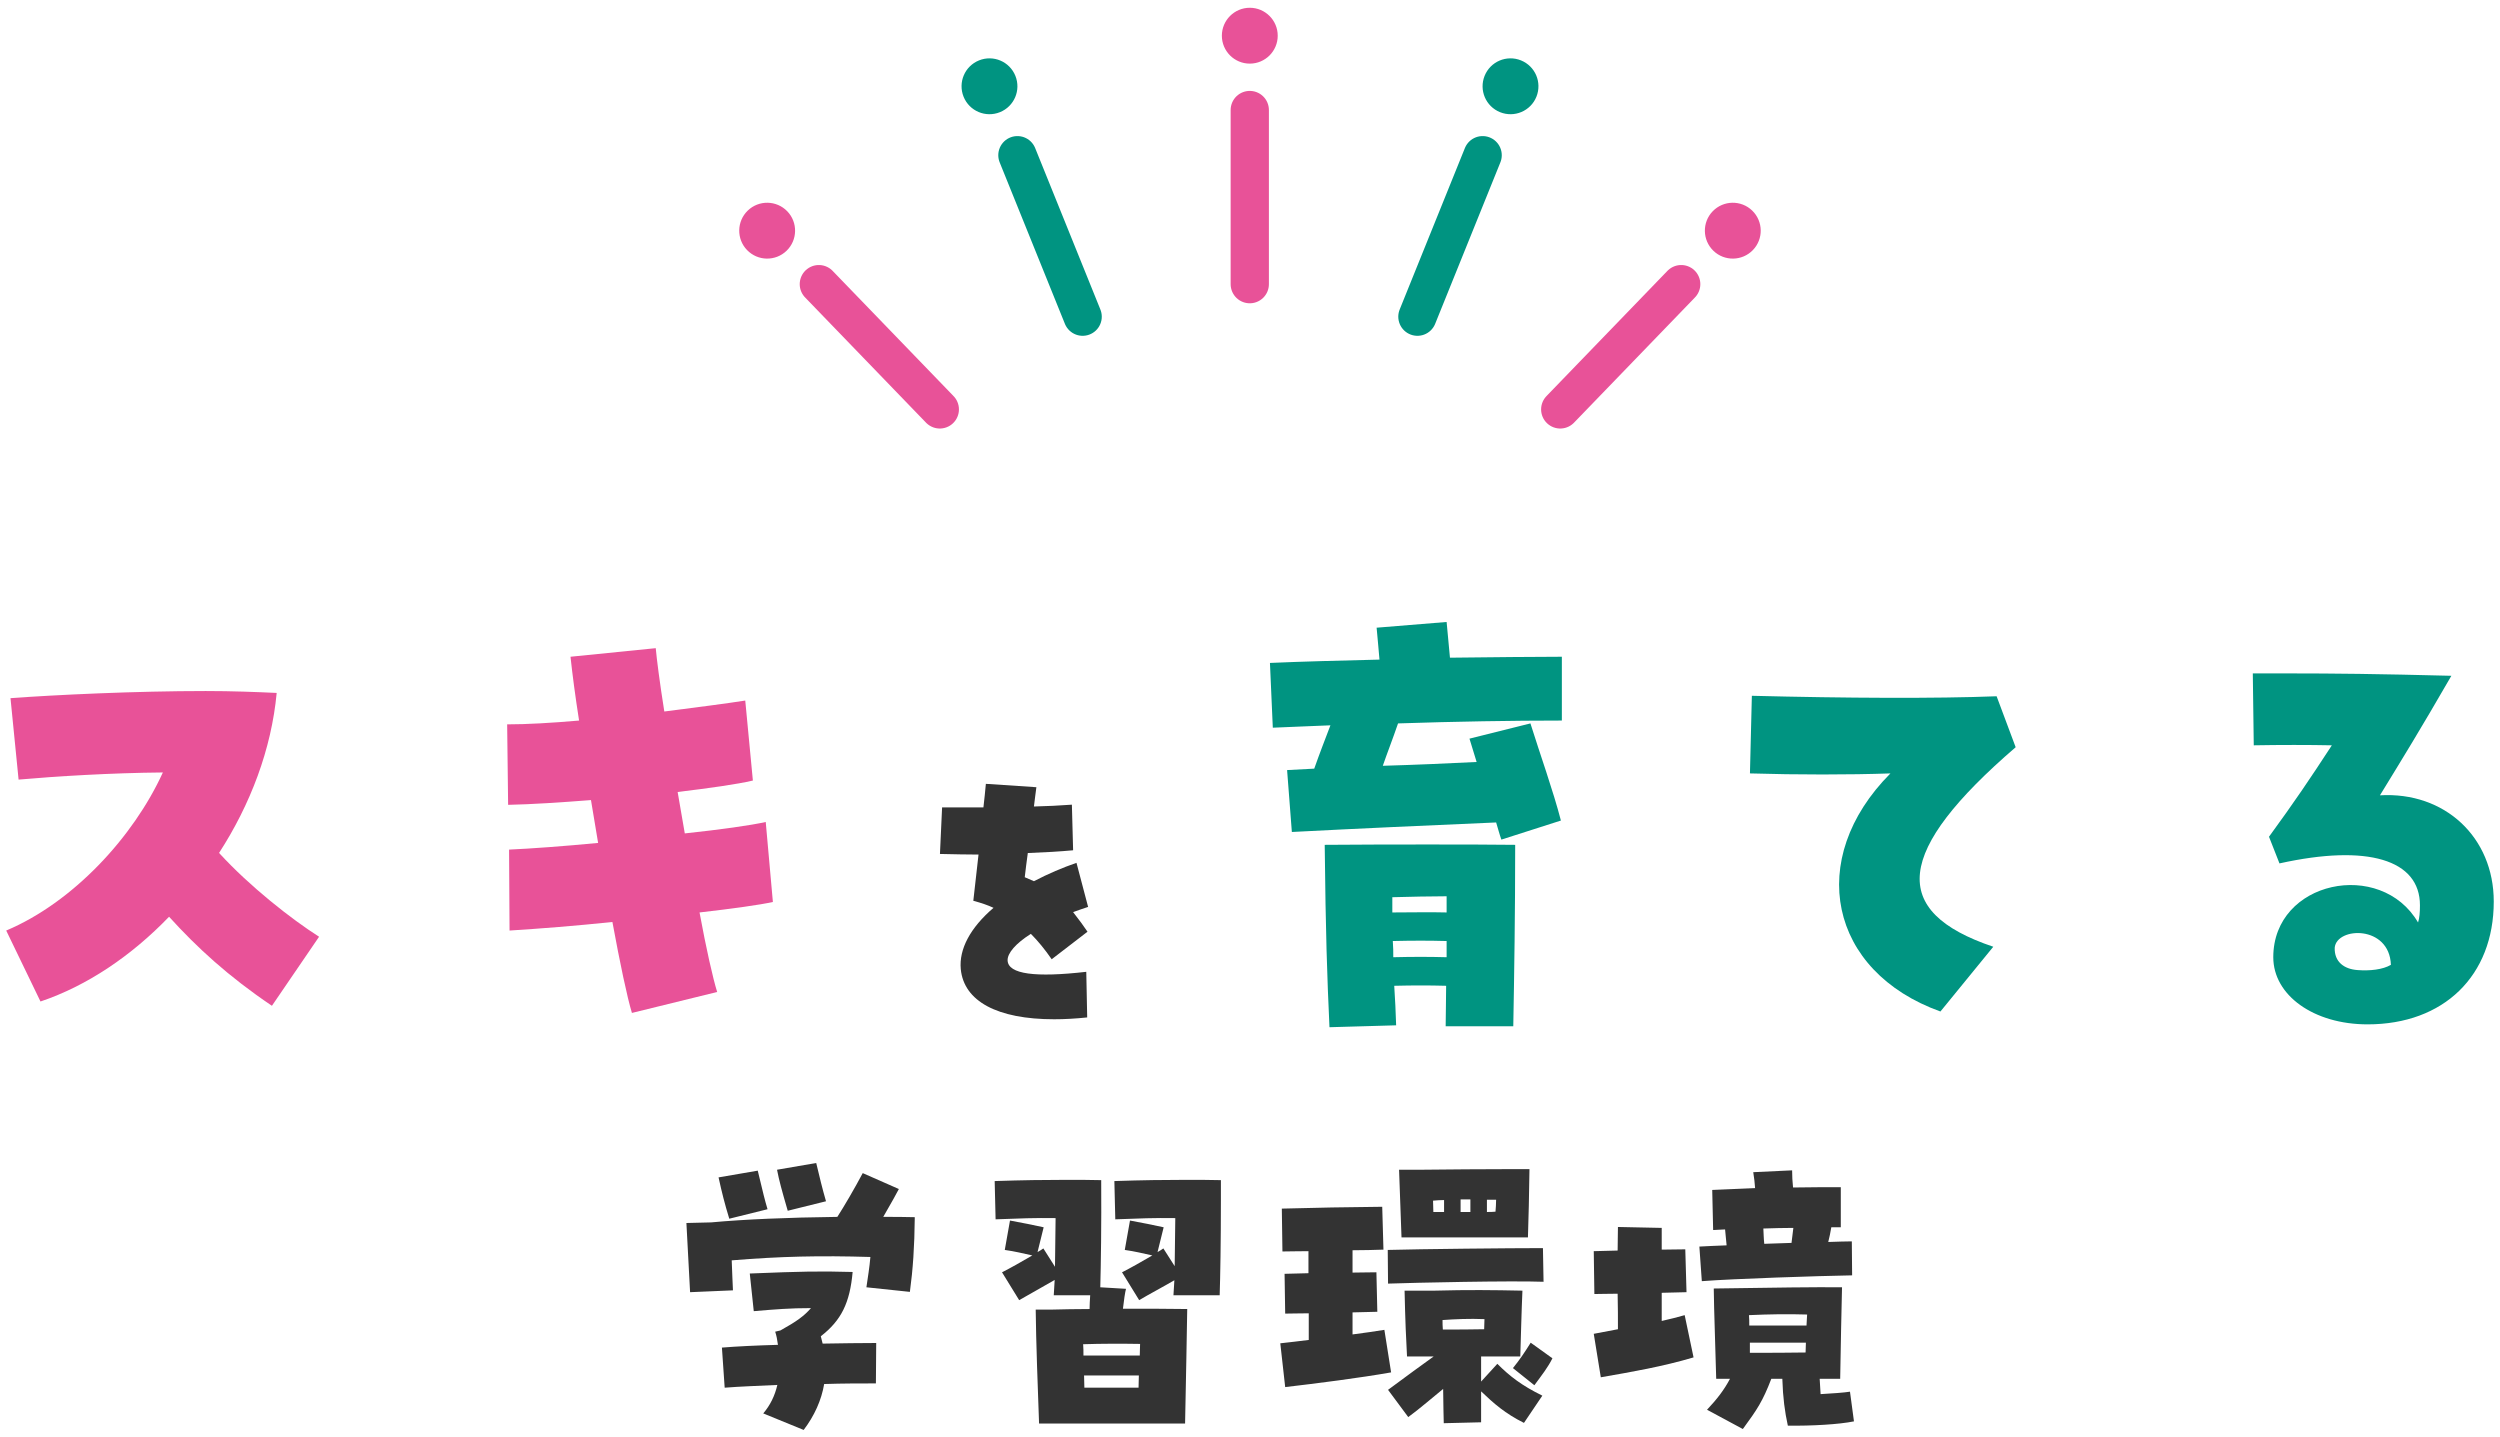
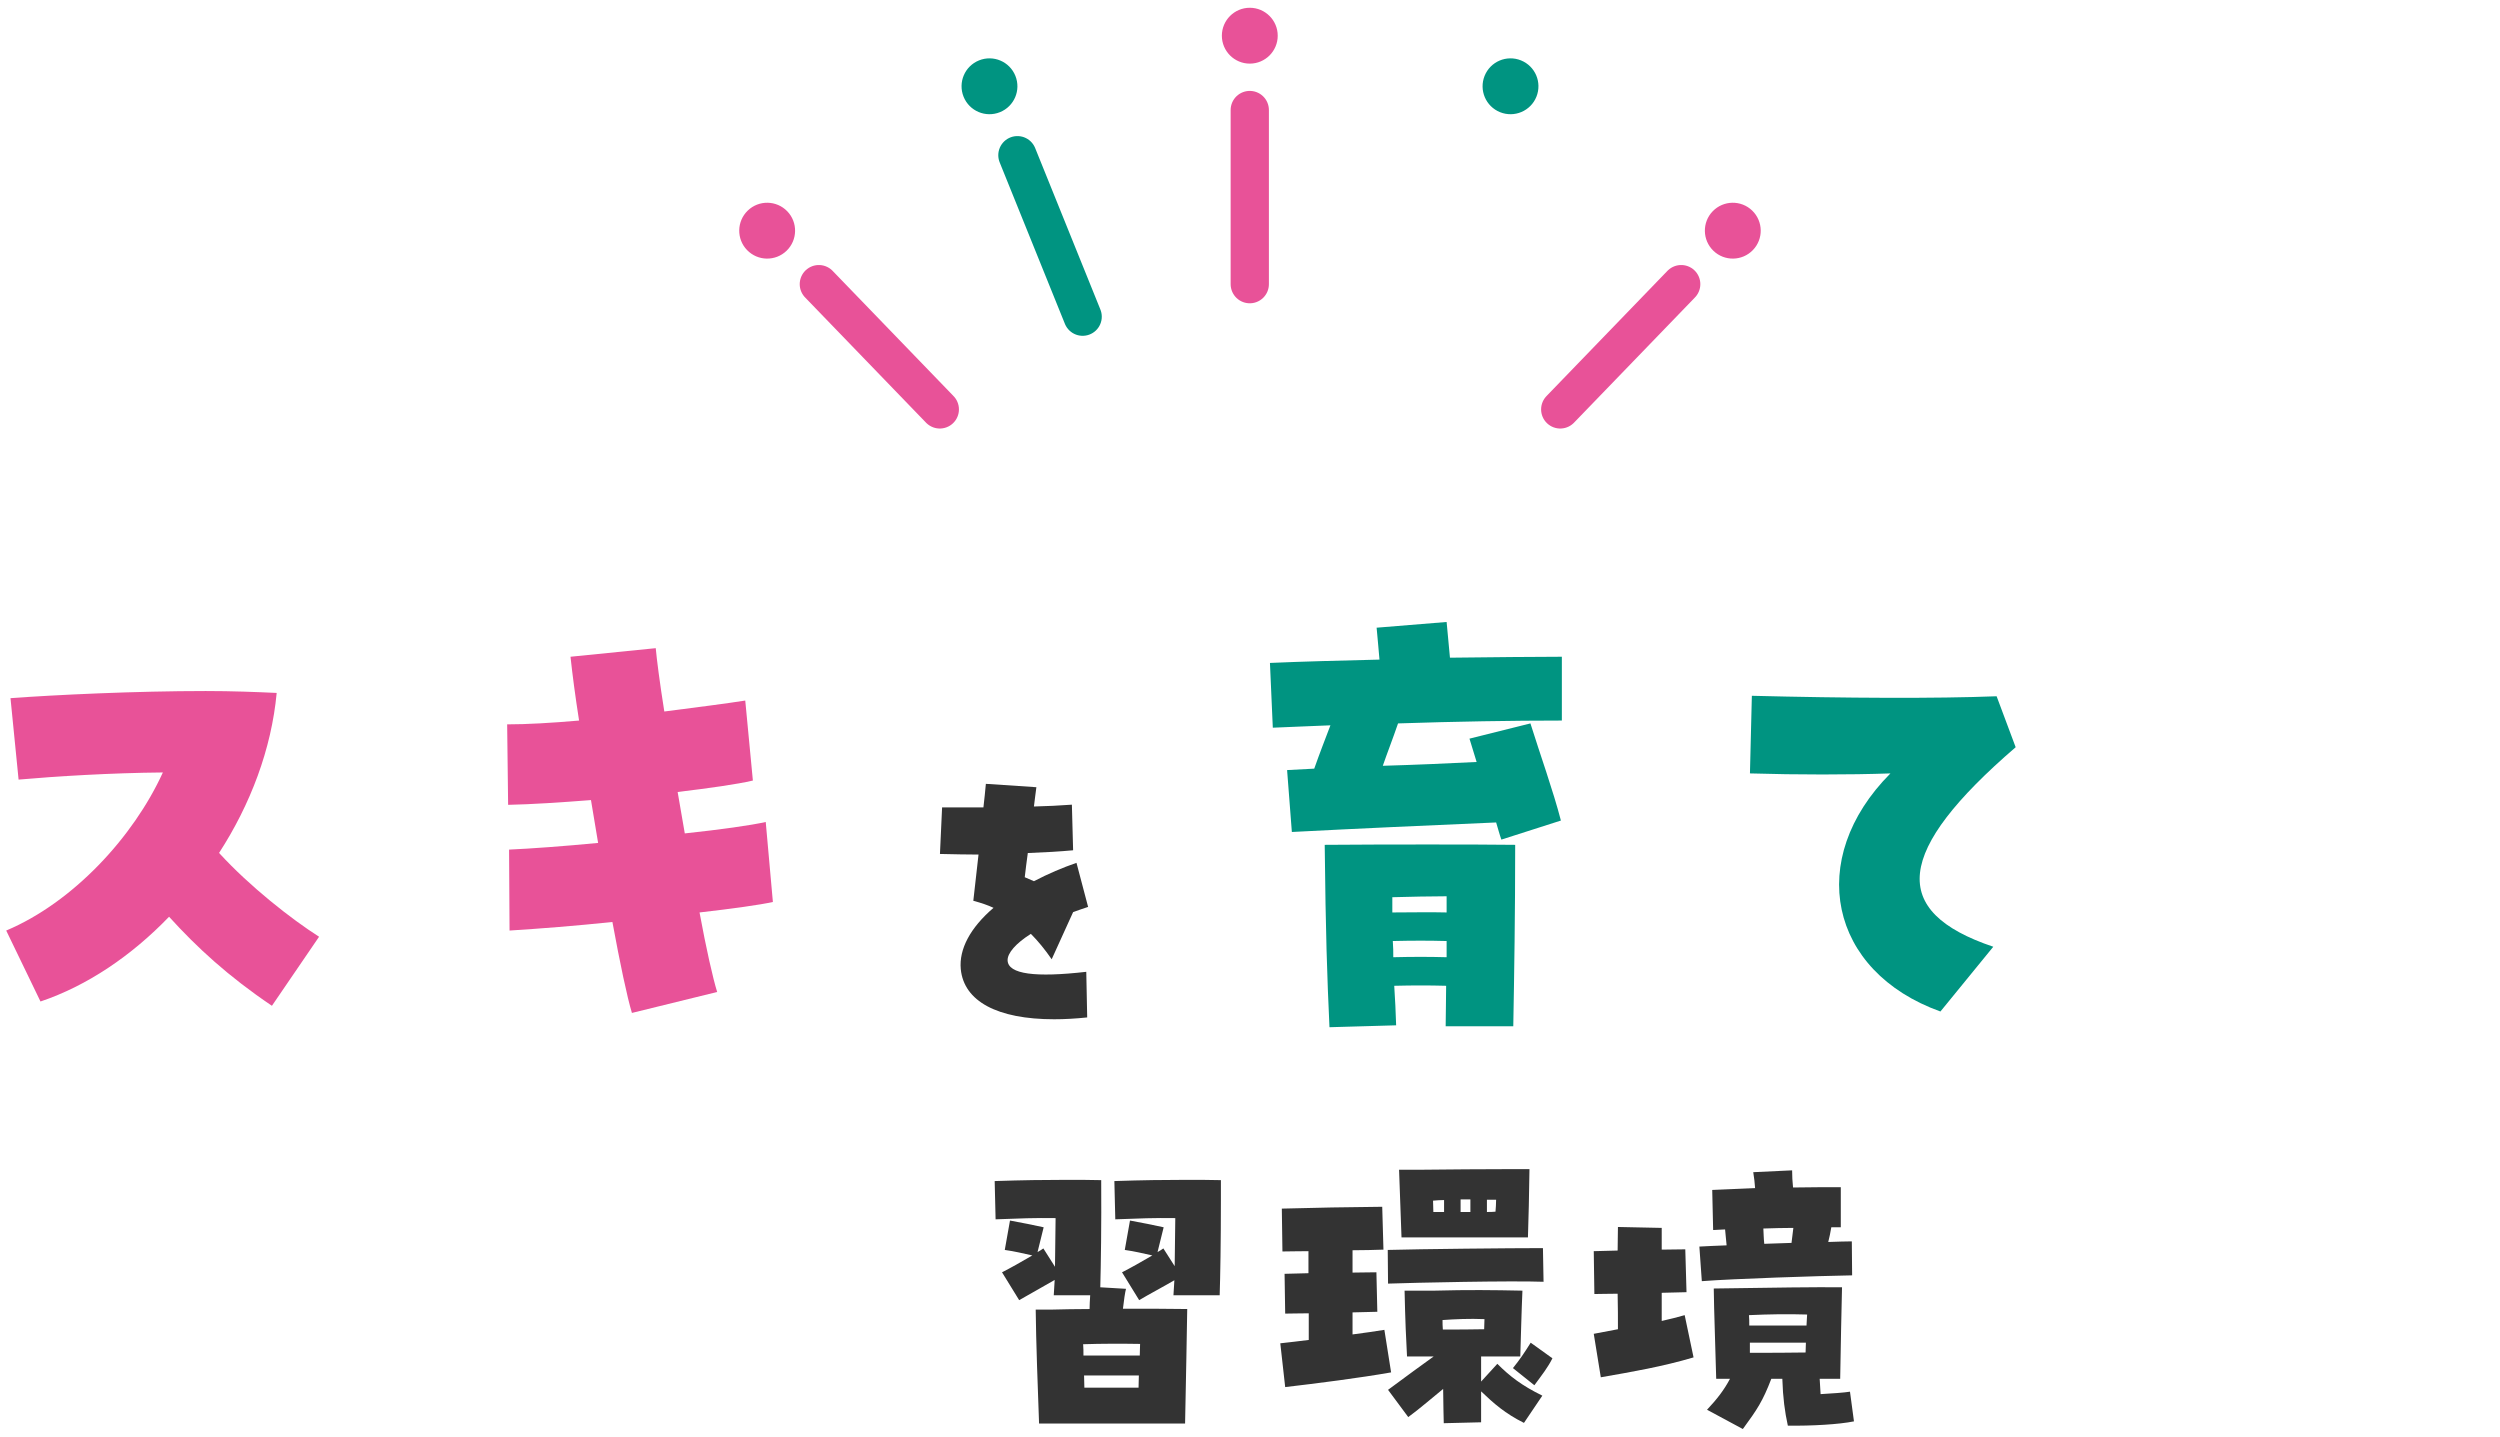
<svg xmlns="http://www.w3.org/2000/svg" width="294" height="169" viewBox="0 0 294 169" fill="none">
  <path d="M146.976 6.982C148.511 6.982 149.76 5.738 149.76 4.198C149.76 2.662 148.512 1.414 146.976 1.414C145.439 1.414 144.191 2.662 144.191 4.198C144.191 5.734 145.439 6.982 146.976 6.982Z" fill="#E85298" stroke="#E85298" />
  <path d="M146.973 12.94V33.417" stroke="#E85298" stroke-width="4.5" stroke-linecap="round" stroke-linejoin="round" />
  <path d="M117.404 12.729C118.833 12.154 119.52 10.533 118.945 9.106C118.37 7.677 116.748 6.991 115.322 7.565C113.893 8.14 113.207 9.762 113.781 11.189C114.356 12.617 115.978 13.304 117.404 12.729Z" fill="#009481" stroke="#009481" />
  <path d="M119.648 18.253L127.319 37.241" stroke="#009481" stroke-width="4.5" stroke-linecap="round" stroke-linejoin="round" />
  <path d="M92.154 29.13C93.258 28.062 93.29 26.297 92.221 25.192C91.152 24.088 89.388 24.056 88.283 25.125C87.178 26.194 87.146 27.958 88.216 29.063C89.284 30.168 91.048 30.2 92.154 29.13Z" fill="#E85298" stroke="#E85298" />
  <path d="M96.297 33.416L110.521 48.145" stroke="#E85298" stroke-width="4.5" stroke-linecap="round" stroke-linejoin="round" />
  <path d="M175.054 9.106C174.48 10.533 175.166 12.154 176.595 12.729C178.022 13.304 179.644 12.617 180.219 11.189C180.793 9.762 180.107 8.14 178.678 7.565C177.251 6.991 175.629 7.677 175.054 9.106Z" fill="#009481" stroke="#009481" />
-   <path d="M174.358 18.253L166.688 37.241" stroke="#009481" stroke-width="4.5" stroke-linecap="round" stroke-linejoin="round" />
  <path d="M201.774 25.192C200.705 26.297 200.737 28.062 201.841 29.13C202.946 30.2 204.711 30.168 205.779 29.063C206.849 27.958 206.816 26.194 205.712 25.125C204.607 24.056 202.843 24.088 201.774 25.192Z" fill="#E85298" stroke="#E85298" />
  <path d="M197.709 33.416L183.484 48.145" stroke="#E85298" stroke-width="4.5" stroke-linecap="round" stroke-linejoin="round" />
  <path d="M31.979 118.281C26.826 114.809 23.131 111.393 19.883 107.809C15.459 112.401 10.251 115.929 4.762 117.777L0.73 109.433C8.57 106.129 15.682 98.457 19.154 90.841C13.05 90.897 6.61 91.289 2.186 91.681L1.234 82.105C6.498 81.713 16.018 81.265 24.195 81.265C27.274 81.265 30.131 81.377 32.538 81.489C31.922 88.097 29.459 94.593 25.762 100.305C29.402 104.281 34.275 108.089 37.523 110.161L31.979 118.281Z" fill="#E85298" />
  <path d="M74.314 119.121C73.754 117.273 72.915 113.297 72.019 108.425C67.763 108.873 63.507 109.209 59.922 109.433L59.867 99.913C62.386 99.801 66.251 99.521 70.338 99.129L69.499 94.089C65.915 94.369 62.498 94.593 59.755 94.649L59.642 85.185C61.938 85.185 64.906 85.017 68.099 84.737C67.65 81.881 67.314 79.305 67.091 77.233L77.115 76.225C77.227 77.457 77.562 80.145 78.123 83.673C82.043 83.169 85.514 82.721 87.642 82.385L88.538 91.793C86.635 92.241 83.386 92.689 79.691 93.137L80.531 98.009C84.731 97.561 88.314 97.057 90.05 96.665L90.891 106.073C89.379 106.409 86.186 106.857 82.266 107.305C83.05 111.561 83.835 115.033 84.338 116.657L74.314 119.121Z" fill="#E85298" />
-   <path d="M123.966 119.865C117.27 119.865 113.346 117.741 112.986 113.961C112.77 111.621 114.102 109.101 116.838 106.761C116.154 106.437 115.398 106.185 114.462 105.933C114.714 103.773 114.894 102.045 115.074 100.497C113.706 100.497 112.23 100.461 110.538 100.425L110.79 94.953C112.41 94.953 114.03 94.953 115.65 94.953C115.758 93.981 115.866 93.045 115.938 92.181L121.878 92.577C121.77 93.297 121.698 94.053 121.59 94.845C123.102 94.809 124.578 94.737 126.054 94.629L126.198 99.993C124.65 100.137 122.814 100.245 120.87 100.317C120.726 101.325 120.618 102.261 120.51 103.161C120.942 103.341 121.266 103.485 121.59 103.629C123.318 102.729 124.938 102.045 126.594 101.469L127.962 106.653C127.386 106.833 126.81 107.049 126.198 107.265C126.954 108.237 127.458 108.921 127.89 109.569L123.678 112.809C122.886 111.657 122.058 110.649 121.23 109.821C119.466 110.937 118.458 112.089 118.494 112.953C118.566 114.573 121.77 114.969 127.746 114.285L127.854 119.649C126.486 119.793 125.19 119.865 123.966 119.865Z" fill="#333333" />
+   <path d="M123.966 119.865C117.27 119.865 113.346 117.741 112.986 113.961C112.77 111.621 114.102 109.101 116.838 106.761C116.154 106.437 115.398 106.185 114.462 105.933C114.714 103.773 114.894 102.045 115.074 100.497C113.706 100.497 112.23 100.461 110.538 100.425L110.79 94.953C112.41 94.953 114.03 94.953 115.65 94.953C115.758 93.981 115.866 93.045 115.938 92.181L121.878 92.577C121.77 93.297 121.698 94.053 121.59 94.845C123.102 94.809 124.578 94.737 126.054 94.629L126.198 99.993C124.65 100.137 122.814 100.245 120.87 100.317C120.726 101.325 120.618 102.261 120.51 103.161C120.942 103.341 121.266 103.485 121.59 103.629C123.318 102.729 124.938 102.045 126.594 101.469L127.962 106.653C127.386 106.833 126.81 107.049 126.198 107.265L123.678 112.809C122.886 111.657 122.058 110.649 121.23 109.821C119.466 110.937 118.458 112.089 118.494 112.953C118.566 114.573 121.77 114.969 127.746 114.285L127.854 119.649C126.486 119.793 125.19 119.865 123.966 119.865Z" fill="#333333" />
  <path d="M176.562 98.737C176.338 98.121 176.17 97.449 175.946 96.721C168.106 97.057 159.426 97.449 151.922 97.841L151.362 90.561L154.554 90.393C155.226 88.489 155.842 86.921 156.458 85.297C154.162 85.409 151.922 85.465 149.682 85.577L149.346 77.961C153.154 77.793 157.634 77.681 162.226 77.569C162.114 76.449 162.058 75.441 161.89 73.817L170.122 73.145L170.514 77.345C175.666 77.289 180.37 77.233 183.674 77.233V84.737C177.85 84.737 171.186 84.849 164.41 85.073C163.738 87.033 163.178 88.433 162.618 90.057C166.482 89.945 170.29 89.777 173.65 89.609L172.81 86.865L179.978 85.073C181.098 88.657 182.666 93.025 183.562 96.497L176.562 98.737ZM156.346 120.801C156.066 114.753 155.898 109.825 155.786 99.353C162.618 99.297 173.874 99.297 178.186 99.353C178.186 107.473 178.074 114.473 177.962 120.689H170.01C170.01 119.345 170.066 117.721 170.066 115.929C167.994 115.873 166.258 115.873 163.962 115.929C164.074 117.497 164.13 119.009 164.186 120.577L156.346 120.801ZM163.738 107.305C166.202 107.305 167.994 107.249 170.122 107.305V105.401C168.218 105.401 165.922 105.457 163.738 105.513V107.305ZM163.85 112.569C166.202 112.513 167.994 112.513 170.122 112.569V110.665C167.994 110.609 166.202 110.609 163.794 110.665C163.85 111.337 163.85 111.953 163.85 112.569Z" fill="#009481" />
  <path d="M228.194 118.953C215.09 114.249 212.29 101.033 222.314 90.953C217.442 91.121 211.394 91.121 205.794 90.953L206.018 81.825C217.162 82.105 227.578 82.161 234.802 81.881L237.042 87.873C222.874 100.081 222.09 107.193 234.41 111.337L228.194 118.953Z" fill="#009481" />
-   <path d="M278.426 120.465C272.098 120.465 267.338 117.049 267.338 112.569C267.338 103.553 279.994 100.977 284.362 108.481C284.53 107.977 284.586 107.305 284.586 106.465C284.586 101.089 278.426 99.241 268.066 101.537L266.834 98.401C269.858 94.257 271.594 91.681 274.226 87.649C271.538 87.593 268.122 87.593 265.042 87.649L264.93 79.193C266.386 79.193 267.842 79.193 269.242 79.193C274.394 79.193 279.658 79.249 288.282 79.473C284.53 85.969 282.626 89.049 279.882 93.529C287.498 93.081 293.266 98.457 293.266 106.017C293.266 114.753 287.386 120.465 278.426 120.465ZM277.25 114.081C278.706 114.193 280.218 114.025 281.17 113.465C281.002 108.761 274.786 108.985 274.562 111.449C274.506 113.129 275.682 113.969 277.25 114.081Z" fill="#009481" />
-   <path d="M92.638 142.385C91.918 139.901 91.63 138.857 91.379 137.561L95.987 136.769C96.418 138.569 96.671 139.649 97.138 141.269L92.638 142.385ZM85.763 143.321C85.222 141.557 84.898 140.261 84.502 138.461L89.111 137.669C89.758 140.369 89.939 141.125 90.263 142.205L85.763 143.321ZM81.154 151.961L80.722 143.825L83.638 143.753C87.526 143.393 92.638 143.177 98.471 143.105C99.263 141.881 100.522 139.721 101.458 137.957L105.706 139.829C105.382 140.441 104.914 141.305 103.87 143.105C105.094 143.105 106.354 143.105 107.578 143.141C107.542 146.669 107.362 149.261 107.002 151.925L101.89 151.385C102.07 150.125 102.25 149.081 102.358 147.821C96.418 147.641 91.775 147.749 86.05 148.217C86.087 149.513 86.159 150.773 86.195 151.745L81.154 151.961ZM94.51 168.161L89.758 166.217C90.587 165.245 91.126 164.129 91.415 162.869C89.147 162.977 87.022 163.049 85.222 163.193L84.898 158.477C86.662 158.333 88.93 158.225 91.487 158.153C91.415 157.577 91.306 157.037 91.162 156.605L91.775 156.461C93.719 155.381 94.546 154.769 95.374 153.833C92.891 153.833 91.198 153.977 88.642 154.193L88.174 149.765C94.475 149.513 96.311 149.477 100.27 149.585C99.947 153.221 98.939 155.273 96.526 157.145L96.743 158.009C98.975 157.973 101.206 157.937 103.042 157.937L103.006 162.689C101.206 162.689 99.082 162.689 96.922 162.761C96.599 164.669 95.77 166.505 94.51 168.161Z" fill="#333333" />
  <path d="M122.194 167.405C122.05 163.517 121.834 157.649 121.798 154.013H123.49C125.002 153.977 126.55 153.941 128.134 153.941C128.134 153.473 128.17 152.933 128.206 152.321H123.922C123.958 151.781 123.994 151.169 124.03 150.521C122.806 151.241 120.97 152.249 119.854 152.897L117.838 149.621C118.702 149.189 120.178 148.361 121.402 147.641C120.25 147.389 119.422 147.173 118.162 146.993L118.774 143.537C120.286 143.825 121.474 144.041 122.734 144.329L122.014 147.245C122.266 147.101 122.518 146.957 122.698 146.813L124.066 148.973C124.102 147.173 124.102 145.157 124.138 143.249C121.762 143.213 119.818 143.285 117.082 143.393L116.974 138.893C120.214 138.785 122.842 138.749 125.47 138.749C126.802 138.749 128.098 138.749 129.502 138.785C129.538 144.113 129.466 148.649 129.394 151.385L132.418 151.565C132.31 151.961 132.166 152.933 132.058 153.905C134.83 153.905 137.458 153.905 139.618 153.941C139.582 156.029 139.474 162.545 139.366 167.405H122.194ZM133.966 152.897L131.95 149.621C132.814 149.189 134.29 148.361 135.514 147.641C134.362 147.389 133.534 147.173 132.274 146.993L132.886 143.537C134.398 143.825 135.586 144.041 136.846 144.329L136.126 147.245C136.378 147.101 136.63 146.957 136.81 146.813L138.142 148.901C138.178 147.137 138.178 145.157 138.214 143.249C135.838 143.213 133.894 143.285 131.158 143.393L131.05 138.893C134.29 138.785 136.918 138.749 139.546 138.749C140.878 138.749 142.174 138.749 143.578 138.785C143.578 139.613 143.578 140.405 143.578 141.161C143.578 146.093 143.506 150.125 143.434 152.321H137.998C138.034 151.781 138.07 151.205 138.106 150.557C136.882 151.277 135.046 152.249 133.966 152.897ZM127.414 159.413H134.038C134.038 158.909 134.074 158.441 134.074 158.045C131.914 158.009 129.574 158.009 127.378 158.081C127.414 158.513 127.414 158.945 127.414 159.413ZM127.486 161.753C127.486 162.221 127.522 162.725 127.522 163.193C129.754 163.193 131.77 163.193 133.894 163.193C133.894 162.689 133.93 162.221 133.93 161.753H127.486Z" fill="#333333" />
  <path d="M164.818 145.517L164.53 137.561H167.014C170.47 137.525 174.574 137.489 177.778 137.489C178.534 137.489 179.218 137.489 179.866 137.489C179.83 140.729 179.758 142.961 179.686 145.517H164.818ZM171.766 141.053V142.529C172.162 142.529 172.558 142.529 172.918 142.529V141.053C172.522 141.053 172.162 141.053 171.766 141.053ZM174.862 141.089V142.529C175.186 142.529 175.546 142.529 175.87 142.493C175.906 142.061 175.942 141.557 175.942 141.089C175.582 141.089 175.222 141.089 174.862 141.089ZM168.526 141.197L168.562 142.529C169.03 142.529 169.426 142.529 169.822 142.529V141.125C169.39 141.125 168.958 141.161 168.526 141.197ZM151.138 163.121L150.562 157.973C151.606 157.865 152.722 157.721 153.91 157.577C153.91 156.605 153.91 155.525 153.91 154.445C152.758 154.445 151.786 154.481 151.138 154.481L151.066 149.801C152.038 149.765 152.974 149.765 153.874 149.729C153.874 148.757 153.874 147.893 153.874 147.137C152.578 147.137 151.462 147.173 150.814 147.173L150.742 142.133C154.522 142.025 158.734 141.953 162.55 141.917L162.694 146.957C161.614 146.993 160.354 147.029 159.058 147.029C159.058 147.893 159.058 148.757 159.058 149.657C159.958 149.657 160.894 149.621 161.866 149.621L161.974 154.265C161.038 154.301 160.066 154.301 159.058 154.337C159.058 155.201 159.058 156.065 159.058 156.929C160.426 156.749 161.722 156.569 162.802 156.389L163.594 161.393C159.922 162.041 154.846 162.689 151.138 163.121ZM163.234 150.953L163.198 146.993C166.942 146.885 177.634 146.777 181.45 146.777L181.522 150.737C177.706 150.593 166.294 150.845 163.234 150.953ZM165.61 166.649L163.234 163.445C165.574 161.717 167.086 160.601 168.598 159.521H165.466C165.358 157.649 165.25 155.129 165.178 151.781H168.67C172.702 151.673 175.546 151.709 179.038 151.781C178.93 154.157 178.858 157.289 178.786 159.521H174.178V162.473L176.086 160.385C177.562 161.861 178.966 162.941 181.378 164.129L179.218 167.333C176.986 166.217 175.69 165.065 174.178 163.625V167.261L169.786 167.369C169.75 166.757 169.75 165.065 169.714 163.337C168.382 164.417 167.122 165.533 165.61 166.649ZM169.678 156.353C171.406 156.353 172.918 156.353 174.538 156.317C174.538 155.921 174.574 155.525 174.574 155.129C172.774 155.057 171.19 155.129 169.642 155.237C169.642 155.597 169.642 155.957 169.678 156.353ZM180.442 162.905L177.922 160.889C178.786 159.809 179.218 159.161 180.01 157.901L182.566 159.737C182.026 160.817 181.342 161.681 180.442 162.905Z" fill="#333333" />
  <path d="M200.134 150.665L199.846 146.597C200.674 146.561 201.79 146.489 203.05 146.453C202.978 145.841 202.942 145.229 202.87 144.581C202.366 144.617 201.898 144.617 201.466 144.653L201.358 139.937C202.834 139.865 204.598 139.793 206.398 139.721C206.362 139.145 206.29 138.497 206.182 137.849L210.754 137.633C210.754 138.317 210.79 138.965 210.862 139.649C212.986 139.613 214.966 139.613 216.478 139.613V144.329C216.154 144.329 215.758 144.329 215.362 144.329C215.254 144.941 215.146 145.517 215.002 146.057C216.118 146.021 217.09 145.985 217.774 145.985L217.81 149.981C213.778 150.053 203.842 150.377 200.134 150.665ZM188.254 161.969L187.426 156.857C188.326 156.677 189.298 156.497 190.27 156.317C190.27 155.057 190.27 153.617 190.234 152.141C189.082 152.141 188.146 152.177 187.498 152.177L187.426 147.137C188.398 147.101 189.334 147.101 190.234 147.065C190.234 146.021 190.27 145.085 190.27 144.293L195.418 144.401C195.418 145.229 195.418 146.093 195.418 146.957C196.318 146.957 197.218 146.921 198.19 146.921L198.334 151.961C197.398 151.997 196.426 151.997 195.418 152.033C195.418 153.149 195.418 154.229 195.418 155.345C196.354 155.129 197.254 154.913 198.118 154.661L199.162 159.629C195.526 160.709 191.962 161.321 188.254 161.969ZM207.37 144.473C207.406 145.049 207.406 145.661 207.478 146.273C208.522 146.237 209.638 146.201 210.682 146.165C210.754 145.553 210.826 144.977 210.898 144.401C209.746 144.401 208.522 144.437 207.37 144.473ZM201.826 162.149C201.718 157.757 201.574 154.517 201.538 151.529C208.738 151.421 213.562 151.349 216.622 151.385C216.586 153.041 216.442 159.161 216.406 162.149H213.994C214.03 162.833 214.066 163.409 214.102 163.949C215.398 163.877 216.946 163.769 217.558 163.661L218.026 167.153C216.262 167.513 213.058 167.693 210.25 167.657C209.89 166.001 209.674 164.417 209.602 162.149H208.306C207.298 164.777 206.65 165.749 204.958 168.053L200.746 165.785C201.934 164.525 202.762 163.445 203.446 162.149H201.826ZM205.714 155.885H212.446C212.482 155.417 212.482 154.985 212.518 154.589C210.214 154.517 208.054 154.553 205.678 154.661C205.714 155.057 205.714 155.453 205.714 155.885ZM205.786 157.901C205.786 158.297 205.786 158.693 205.786 159.089C208.45 159.089 210.07 159.089 212.338 159.053C212.338 158.657 212.374 158.261 212.374 157.901H205.786Z" fill="#333333" />
</svg>